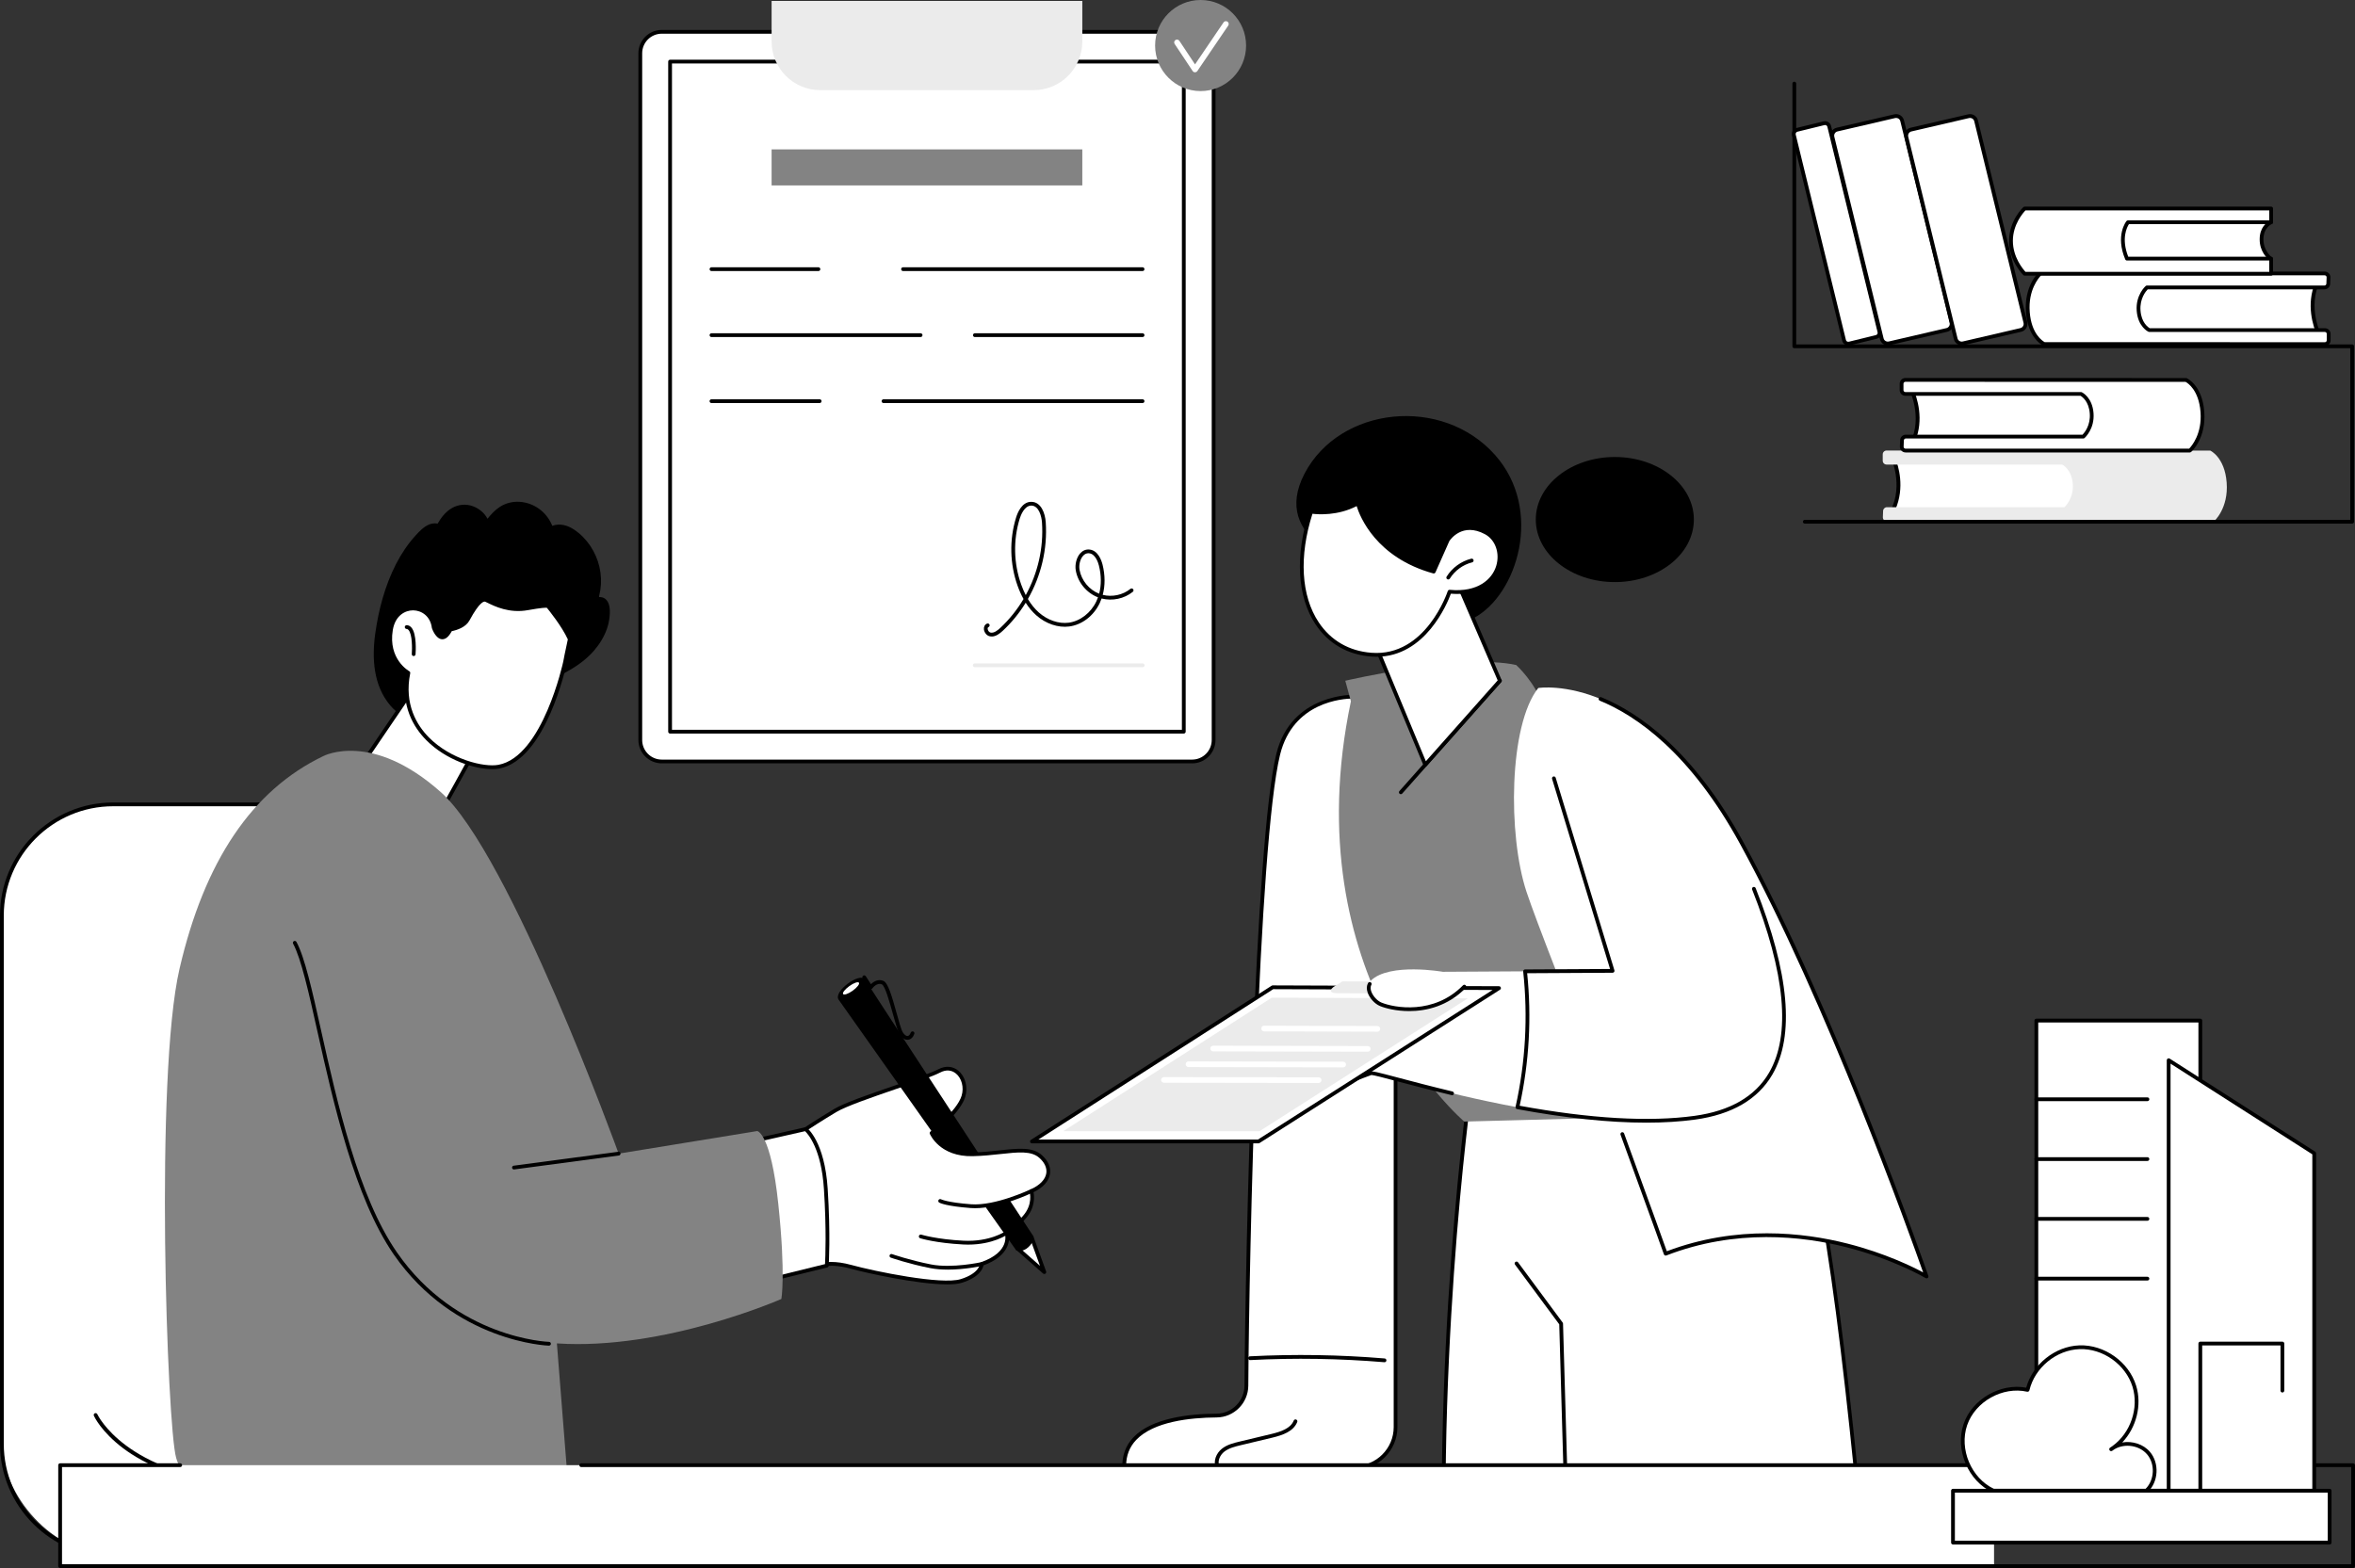
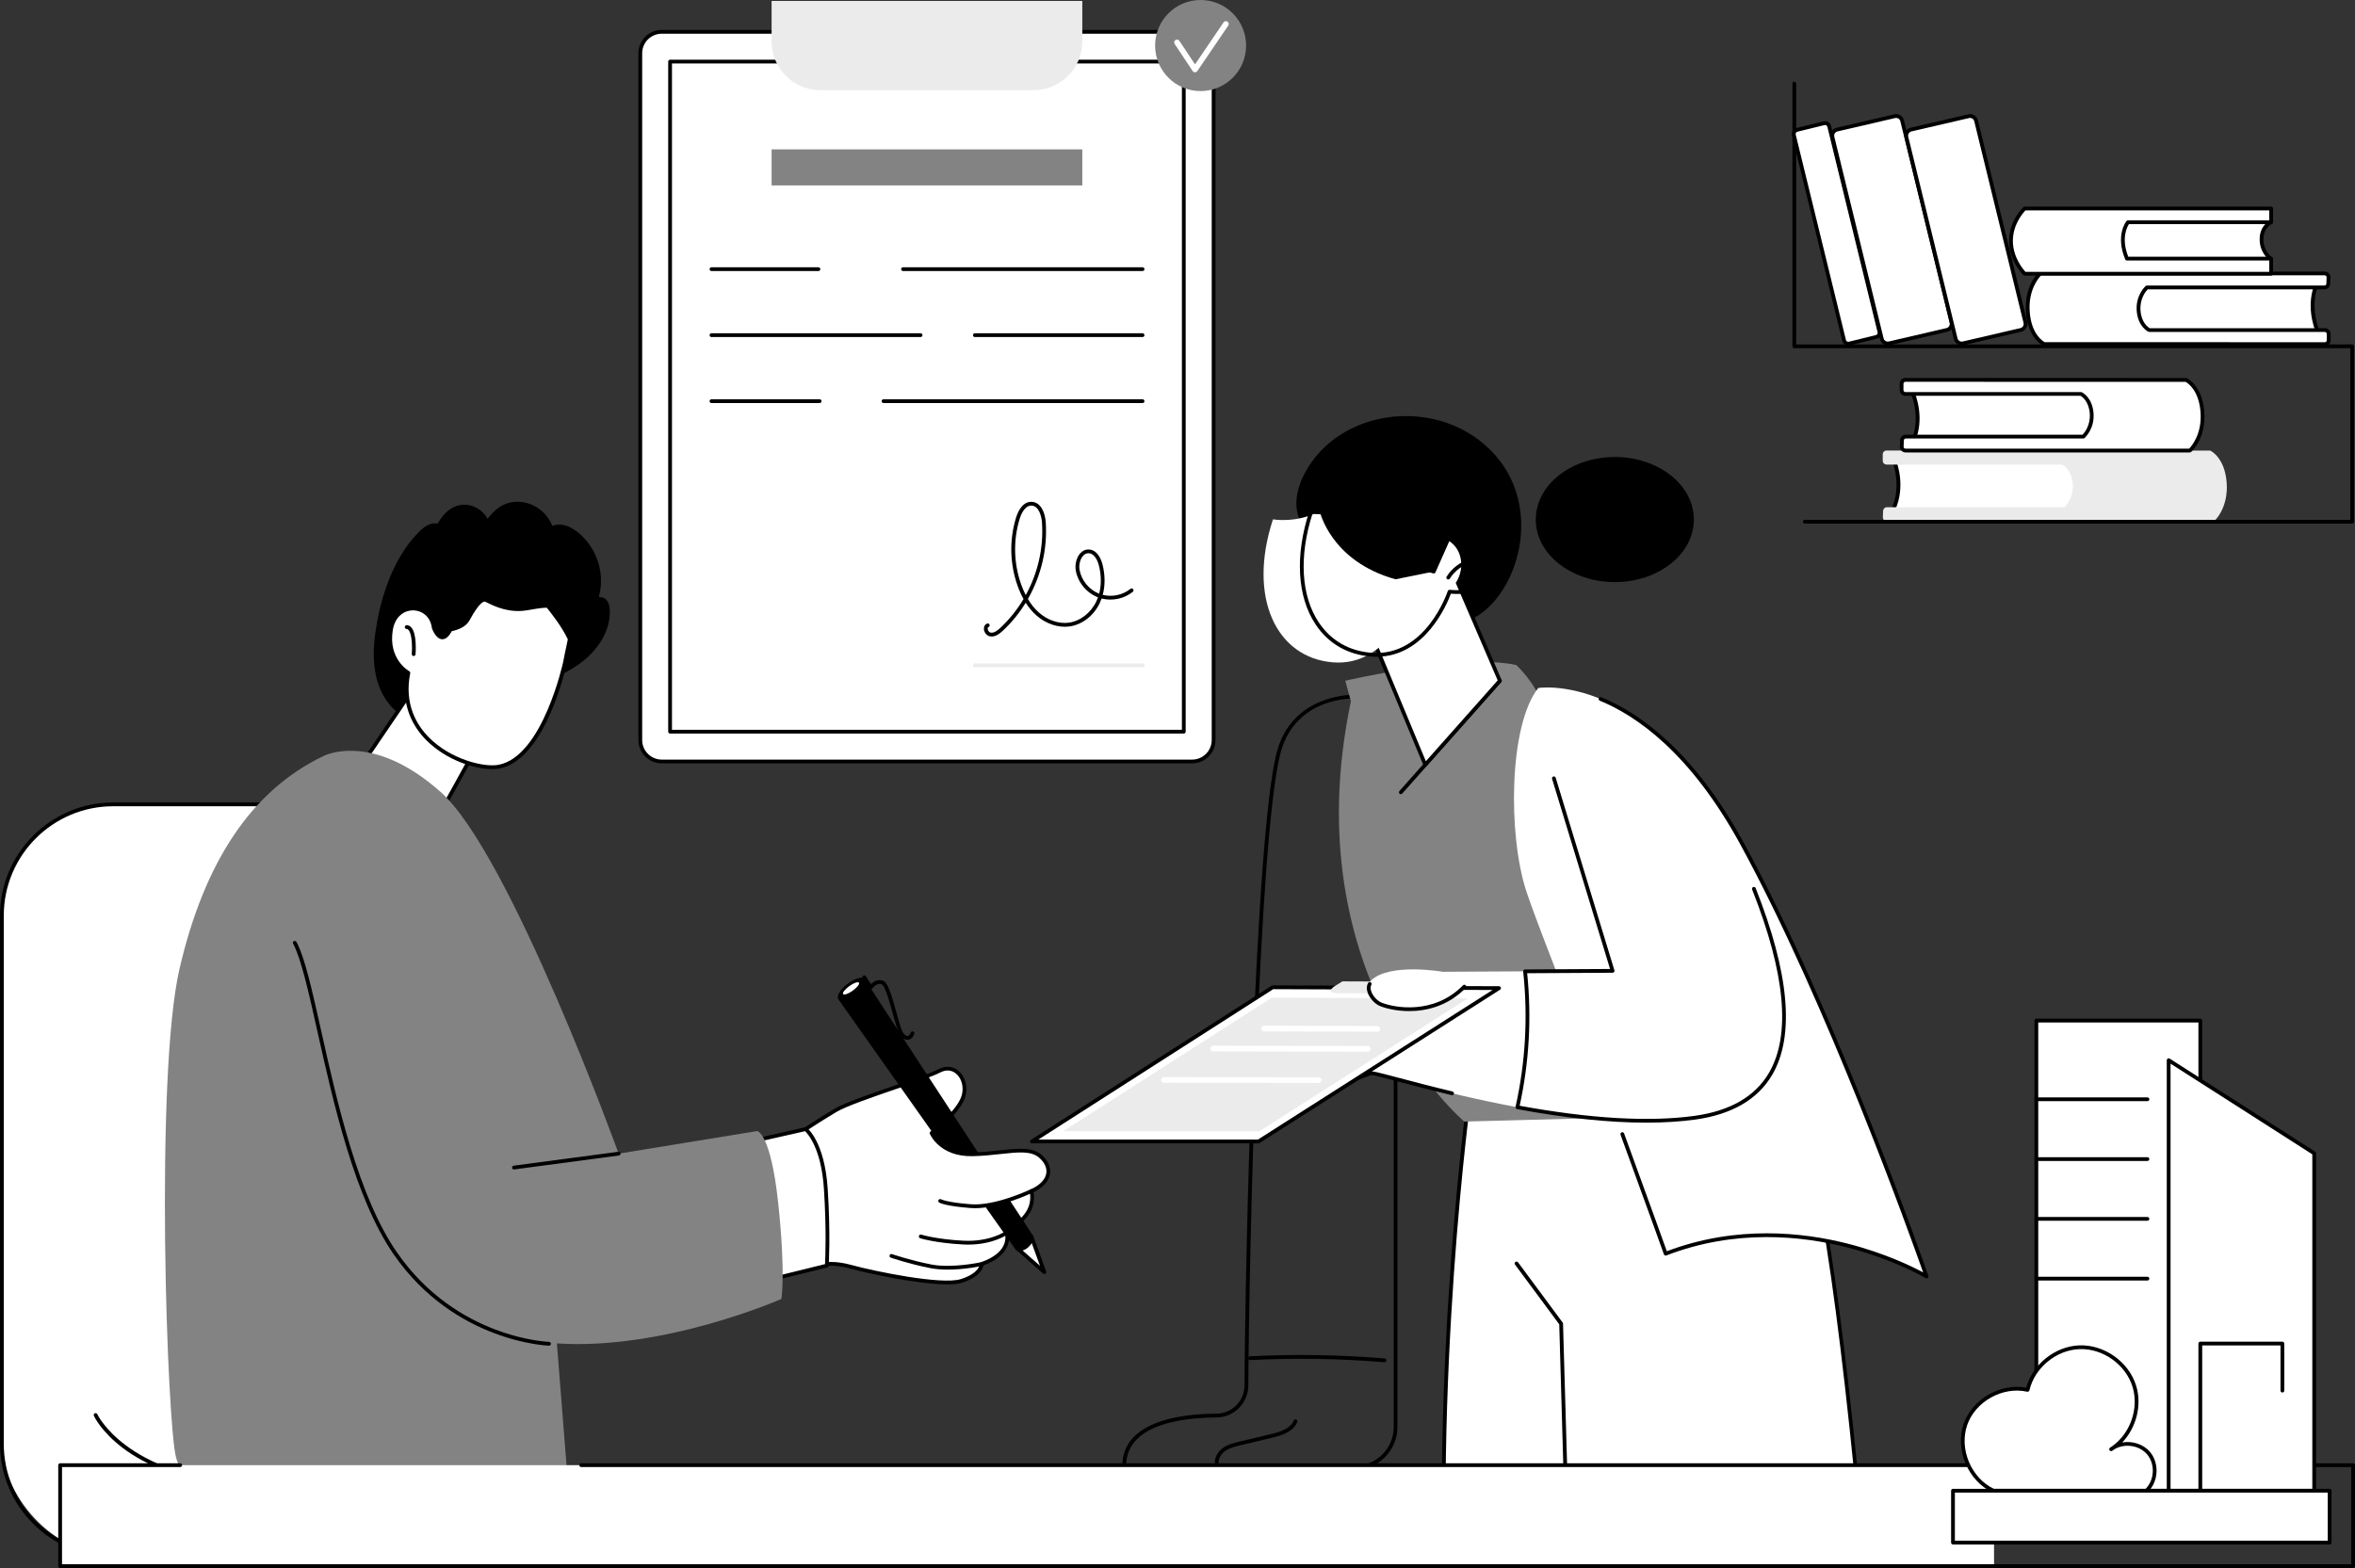
<svg xmlns="http://www.w3.org/2000/svg" id="Ebene_2" viewBox="0 0 1247 830.5">
  <rect x="0" y="0" width="1247" height="830.5" fill="#333333" stroke="none" />
  <defs>
    <style>      .cls-1 {        fill: #838383;      }      .cls-2 {        fill: #fff;      }      .cls-3 {        fill: none;      }      .cls-4 {        fill: #ebebeb;      }      .cls-5 {        clip-path: url(#clippath);      }    </style>
    <clipPath id="clippath">
      <rect class="cls-3" x="544.45" y="220.37" width="477.96" height="582.4" />
    </clipPath>
  </defs>
  <g id="Illustration">
    <g id="Signing_contract_with_architect">
      <g id="Signing_contract_with_architect-2" data-name="Signing_contract_with_architect">
        <g>
          <g>
            <rect class="cls-2" x="1" y="426.04" width="241.47" height="397.64" rx="58.92" ry="58.92" transform="translate(243.47 1249.71) rotate(180)" />
            <path d="M183.54,824.67H59.92c-33.04,0-59.92-26.88-59.92-59.92v-279.79c0-33.04,26.88-59.92,59.92-59.92h123.62c33.04,0,59.92,26.88,59.92,59.92v279.79c0,33.04-26.88,59.92-59.92,59.92ZM59.92,427.04c-31.94,0-57.92,25.98-57.92,57.92v279.79c0,31.94,25.98,57.92,57.92,57.92h123.62c31.94,0,57.92-25.98,57.92-57.92v-279.79c0-31.94-25.98-57.92-57.92-57.92H59.92Z" />
          </g>
          <path d="M128.63,787.55s-.05,0-.07,0c-33.03-2.39-52.68-12.45-63.34-20.47-11.64-8.75-15.36-16.87-15.51-17.21-.23-.5,0-1.09.5-1.32.5-.23,1.09,0,1.32.5.14.32,15.13,32.01,77.17,36.51.55.04.96.52.93,1.07-.04.53-.48.93-1,.93Z" />
        </g>
        <g class="cls-5">
          <g>
            <g>
              <g>
                <path class="cls-2" d="M779.29,570.14s-22.15,151.75-12.48,310c3.87,63.29,39.73,120.24,95.22,150.92l178.06,118.44-26.55,53.95h22.06c26.46,0,51.22-13.1,66.02-35.04,13.56-20.1,28.16-44.74,31.78-62.2,4.12-19.9,6.55-41.36,5.51-62.88-.42-8.63-4.92-16.55-12.09-21.36-36.87-24.75-156.29-107.48-185.18-159.17-34.28-61.34-43.13-271.97-43.13-271.97l-119.21-20.71Z" />
                <path d="M1035.6,1204.46h-22.06c-.35,0-.67-.18-.85-.47-.18-.29-.2-.66-.05-.97l26.17-53.17-177.33-117.96c-27.29-15.08-50.57-37.07-67.26-63.53-16.67-26.44-26.5-56.93-28.4-88.16-9.56-156.54,12.27-308.69,12.49-310.21.04-.27.18-.51.4-.66.22-.16.49-.22.76-.18l119.21,20.71c.46.08.81.47.83.94.09,2.1,9.23,211.09,43,271.52,28.8,51.54,148.78,134.6,184.86,158.82,7.42,4.98,12.1,13.26,12.53,22.15.94,19.59-.92,40.83-5.53,63.13-3.76,18.16-19.44,44.04-31.93,62.56-14.99,22.22-39.97,35.48-66.84,35.48ZM1015.14,1202.46h20.46c26.2,0,50.57-12.93,65.19-34.6,17.77-26.34,28.7-47.72,31.63-61.84,4.58-22.13,6.43-43.2,5.49-62.63-.4-8.26-4.75-15.95-11.65-20.58-36.18-24.29-156.47-107.58-185.49-159.51-32.93-58.93-42.56-257.26-43.22-271.61l-117.4-20.39c-1.89,13.57-21.47,159.17-12.33,308.78,3.87,63.34,39.27,119.46,94.71,150.1l178.13,118.49c.42.28.57.82.34,1.27l-25.85,52.51Z" />
              </g>
              <g>
                <path class="cls-2" d="M948.43,582.99c31.66,45.09,56.86,478.63,62.99,592.95.8,14.96-11.11,27.52-26.09,27.52h-190.76c-7.36,0-10.41-9.43-4.44-13.74l49.51-35.73-13.02-476.93-36.08-48.72,4.19-45.89,153.7.53Z" />
                <path d="M985.33,1204.46h-190.76c-3.8,0-7-2.33-8.17-5.95-1.17-3.61.07-7.38,3.15-9.6l49.08-35.42-12.99-452.06-23.42-31.63c-.33-.44-.24-1.07.21-1.4.44-.33,1.07-.24,1.4.21l23.61,31.89c.12.16.19.36.2.57l13.02,452.9c0,.33-.15.65-.41.84l-49.51,35.73c-2.87,2.07-3.13,5.16-2.41,7.37.71,2.21,2.73,4.56,6.27,4.56h190.76c6.97,0,13.45-2.79,18.24-7.84,4.79-5.06,7.22-11.67,6.85-18.63-6.85-127.75-31.64-548.03-62.81-592.43-.32-.45-.21-1.08.24-1.39.45-.32,1.08-.21,1.39.24,31.48,44.84,56.31,465.59,63.17,593.47.4,7.51-2.22,14.65-7.4,20.11-5.17,5.46-12.17,8.47-19.69,8.47Z" />
              </g>
            </g>
            <g>
              <g>
                <g>
-                   <path class="cls-2" d="M717.26,368.99s-32.62-1.2-40.41,30.47c-11.73,47.68-16.47,269.4-16.86,334.48-.05,8.69-7.06,15.75-15.75,15.81-19.41.13-49.84,4.08-48.91,27.67h122.1c11.91,0,21.56-9.65,21.56-21.56v-230.28l-21.72-156.6Z" />
                  <path d="M717.41,778.42h-122.1c-.54,0-.98-.42-1-.96-.25-6.4,1.73-11.85,5.88-16.21,9.69-10.15,29.29-12.4,44.02-12.5,8.09-.06,14.71-6.7,14.76-14.82.43-69.92,5.41-288.05,16.89-334.72,7.89-32.09,41.09-31.24,41.42-31.23.48.02.89.38.95.86l21.72,156.6s0,.09,0,.14v230.28c0,12.44-10.12,22.56-22.56,22.56ZM596.3,776.42h121.12c11.34,0,20.56-9.22,20.56-20.56v-230.21l-21.59-155.67c-5.17.04-31.66,1.65-38.57,29.72-11.44,46.49-16.41,264.39-16.83,334.25-.06,9.21-7.57,16.75-16.75,16.81-14.35.1-33.38,2.24-42.59,11.88-3.56,3.73-5.35,8.36-5.35,13.78Z" />
                </g>
                <path d="M644.78,777.97c-.38,0-.74-.22-.91-.58-1.66-3.61.29-7.77,3.08-10.01,2.81-2.26,6.4-3.11,9.56-3.87l16.62-3.97c5.19-1.24,10.23-2.96,11.92-7.12.21-.51.79-.76,1.3-.55.51.21.76.79.55,1.3-2.02,5-7.59,6.95-13.31,8.32l-16.62,3.97c-2.96.71-6.31,1.51-8.77,3.48-2.13,1.71-3.74,4.96-2.52,7.61.23.5.01,1.1-.49,1.33-.14.06-.28.09-.42.09Z" />
                <path d="M733.11,721.51s-.06,0-.08,0c-23.56-1.97-47.47-2.35-71.07-1.13-.53.03-1.02-.4-1.05-.95-.03-.55.4-1.02.95-1.05,23.69-1.22,47.69-.84,71.34,1.14.55.05.96.53.91,1.08-.04.52-.48.92-1,.92Z" />
              </g>
              <g>
                <path class="cls-1" d="M903.23,590.67l-127.87,3.38s-90.75-76.46-60.04-222.61l-2.98-10.88s62.45-14.6,90.51-8.33c0,0,10.53,9.55,14.07,21.73,3.53,12.17,86.31,216.72,86.31,216.72Z" />
                <path d="M741.75,420.64c-.24,0-.47-.08-.66-.25-.41-.37-.45-1-.08-1.41l52.46-59.08c.37-.41,1-.45,1.41-.08.41.37.45,1,.08,1.41l-52.46,59.08c-.2.22-.47.34-.75.34Z" />
              </g>
              <g>
                <g>
                  <path class="cls-2" d="M883.55,664.02s-65.27-161.53-75.25-191.66c-9.97-30.14-9.33-88.34,6.22-107.95,0,0,57.68-9.57,107.79,82.17,50.12,91.73,97.84,229.51,97.84,229.51,0,0-64.83-39.86-136.6-12.06Z" />
                  <g>
                    <path class="cls-2" d="M847.5,370.2c20.94,8.59,48.89,28.93,74.81,76.38,50.12,91.73,97.84,229.51,97.84,229.51,0,0-66.38-39.86-138.15-12.06,0,0-4.52-12.79-22.96-63.35l-11.53-230.48Z" />
                    <path d="M1020.15,677.09c-.18,0-.36-.05-.51-.14-.17-.1-16.81-9.98-41.96-16.36-23.17-5.87-58.51-9.88-95.31,4.37-.25.1-.53.09-.78-.02-.25-.11-.43-.32-.53-.58-.04-.13-4.73-13.37-22.96-63.34-.19-.52.08-1.09.6-1.28.52-.19,1.09.08,1.28.6,15.57,42.69,21.26,58.58,22.62,62.39,36.97-14.01,72.37-9.97,95.63-4.06,19.96,5.07,34.64,12.33,40.1,15.27-6.72-19.06-51.07-142.99-96.9-226.87-26.46-48.43-55.01-68.02-74.31-75.94-.51-.21-.76-.79-.55-1.3.21-.51.79-.75,1.3-.55,19.6,8.04,48.57,27.89,75.31,76.83,49.58,90.76,97.43,228.28,97.9,229.66.14.4.01.84-.31,1.1-.18.15-.41.22-.63.22Z" />
                  </g>
                </g>
                <g>
                  <path class="cls-2" d="M928.71,470.76c-16.06-40.52-105.91-58.53-105.91-58.53l31.09,101.98-46.35.26c2.59,24,1.2,48.43-4.06,71.99,30.56,5.66,65.15,9.5,93.93,5.54,67.99-9.35,47.35-80.73,31.29-121.25Z" />
                  <g>
                    <g>
                      <path class="cls-2" d="M730.95,527.49s-24.97,12.22-35.27,14.83c-10.29,2.6-25.18,5.54-22.86,15.85,0,0-13.18,7.56.6,16.35,0,0,5.22,12.46,52.43-6.09,1.86-.73,36.02,10.33,77.64,18.03,5.25-23.56,6.64-47.99,4.06-71.99l-43.54.25-33.05,12.77Z" />
                      <path d="M768.87,580.07c-.08,0-.16,0-.23-.03-11.32-2.71-21.22-5.33-28.44-7.24-6.96-1.85-13.04-3.46-14.07-3.41-43.85,17.22-52.25,7.8-53.46,5.83-4.41-2.86-6.6-5.97-6.52-9.23.1-4.23,4.02-7.27,5.57-8.31-1.64-10.05,11.81-13.38,21.69-15.83l2.04-.51c10.08-2.55,34.82-14.63,35.07-14.75.5-.24,1.1-.04,1.34.46.24.5.04,1.09-.46,1.34-1.02.5-25.18,12.3-35.46,14.9l-2.05.51c-9.82,2.43-22.04,5.46-20.08,14.15.1.43-.1.87-.48,1.09-.05.03-5.09,2.99-5.18,7.02-.06,2.56,1.9,5.13,5.82,7.63.17.11.31.27.38.46.04.09,5.92,11.13,51.14-6.63.93-.36,3.34.22,15.22,3.37,7.22,1.91,17.1,4.53,28.4,7.23.54.13.87.67.74,1.21-.11.46-.52.77-.97.77Z" />
                      <path d="M674.54,572.34c-.08,0-.16,0-.23-.03-.54-.13-.87-.67-.74-1.21,1.1-4.61,5.01-7.35,7.24-8.57,2.7-1.48,5.67-2.35,8.54-3.19.57-.17,1.15-.34,1.72-.51,9.51-2.88,18.51-7.15,26.76-12.68,2.82-1.89,5.63-4.04,7.17-6.95.26-.49.86-.67,1.35-.42.49.26.67.86.42,1.35-1.74,3.3-4.79,5.64-7.83,7.67-8.41,5.65-17.6,10-27.29,12.94-.58.17-1.15.34-1.73.51-2.77.81-5.63,1.65-8.14,3.03-3.3,1.81-5.58,4.46-6.25,7.29-.11.46-.52.77-.97.77Z" />
                      <path d="M676.84,558.04c-.45,0-.86-.31-.97-.76-.13-.54.2-1.08.74-1.21l13.04-3.16c7.12-1.73,14.48-3.51,20.56-7.72.45-.32,1.08-.2,1.39.25.31.45.2,1.08-.25,1.39-6.39,4.43-14.27,6.34-21.23,8.02l-13.04,3.16c-.08.02-.16.03-.24.03Z" />
                    </g>
                    <g>
                      <g>
                        <polygon class="cls-2" points="546.43 604.57 666.41 604.57 793.74 523.36 673.91 522.92 546.43 604.57" />
                        <path d="M666.41,605.57h-119.98c-.44,0-.84-.29-.96-.72-.12-.43.05-.88.42-1.12l127.48-81.65c.16-.1.35-.16.54-.16h0l119.84.44c.44,0,.83.3.96.72.12.43-.05.88-.42,1.12l-127.34,81.21c-.16.1-.35.16-.54.16ZM549.84,603.57h116.27l124.22-79.22-116.14-.43-124.35,79.65Z" />
                      </g>
                      <g>
                        <polygon class="cls-4" points="562.98 599.14 666.9 599.16 777.22 528.79 673.4 528.43 562.98 599.14" />
                        <g>
                          <path class="cls-2" d="M729.33,546.44h0l-59.96-.16c-.83,0-1.5-.68-1.5-1.5,0-.83.67-1.54,1.5-1.5l59.96.16c.83,0,1.5.68,1.5,1.5,0,.83-.67,1.5-1.5,1.5Z" />
                          <path class="cls-2" d="M724.24,557.04h0l-81.89-.18c-.83,0-1.5-.67-1.5-1.5,0-.83.67-1.5,1.5-1.5h0l81.89.18c.83,0,1.5.67,1.5,1.5,0,.83-.67,1.5-1.5,1.5Z" />
-                           <path class="cls-2" d="M711.23,565.33h0l-81.9-.15c-.83,0-1.5-.67-1.5-1.5,0-.83.67-1.5,1.5-1.5h0l81.9.15c.83,0,1.5.67,1.5,1.5,0,.83-.67,1.5-1.5,1.5Z" />
                          <path class="cls-2" d="M698.23,573.61h0l-81.91-.12c-.83,0-1.5-.67-1.5-1.5,0-.83.67-1.5,1.5-1.5h0l81.91.12c.83,0,1.5.67,1.5,1.5s-.67,1.5-1.5,1.5Z" />
                        </g>
                      </g>
                      <path class="cls-4" d="M751.28,526.21l-43.38-.15c-3.98-.01-4.34-1.79-.81-3.96l3.76-2.31,57.76.22-3.76,2.31c-3.53,2.17-9.6,3.91-13.56,3.9Z" />
                    </g>
                    <g>
                      <path class="cls-2" d="M764,514.72s-28.23-4.98-38.11,4.67c-2.91,2.84-1.51,5.57.77,8.94,5.67,8.35,36.96,8.79,48.74-5.75l-11.4-7.85Z" />
                      <path d="M746.17,535.53c-6.78,0-12.46-1.44-15.48-2.69-2.75-1.14-5.49-4.14-6.51-7.14-.65-1.9-.56-3.65.24-5.05.27-.48.89-.64,1.37-.37.48.27.64.89.37,1.37-.65,1.12-.4,2.47-.08,3.41.84,2.46,3.15,5.01,5.38,5.94,6.79,2.81,27.79,6.65,43.22-9.12.39-.4,1.02-.4,1.41-.02.4.39.4,1.02.02,1.41-9.36,9.56-20.67,12.26-29.94,12.26Z" />
                    </g>
                  </g>
                  <path d="M871.69,594.62c-19.69,0-42.57-2.4-68.39-7.18-.27-.05-.5-.21-.65-.43-.15-.23-.2-.5-.14-.77,5.26-23.6,6.62-47.71,4.04-71.67-.03-.28.06-.56.25-.77.19-.21.46-.33.74-.33l45.01-.25-30.7-100.69c-.16-.53.14-1.09.66-1.25.53-.16,1.09.14,1.25.67l31.09,101.98c.09.3.04.63-.15.88-.19.25-.48.41-.8.41l-45.25.25c2.41,23.47,1.08,47.08-3.97,70.2,37.42,6.86,68.57,8.66,92.6,5.35,18.84-2.59,32.11-10.27,39.44-22.82,11.67-20,8.66-52.66-8.94-97.07-.2-.51.05-1.09.56-1.3.52-.2,1.09.05,1.3.56,17.84,45.02,20.8,78.26,8.81,98.82-7.65,13.1-21.41,21.11-40.89,23.79-7.88,1.08-16.51,1.62-25.86,1.62Z" />
                </g>
              </g>
            </g>
            <g>
              <g>
                <path d="M780.47,327.29c22.99-12.27,36.94-57.22,11.24-86.24-28.05-31.68-82.29-25.83-100.92,9.77-18.63,35.6,28.62,48.03,28.62,48.03,0,0,19.02,50.88,61.05,28.44Z" />
                <ellipse cx="855.07" cy="275.18" rx="41.85" ry="33.13" />
              </g>
              <g>
                <g>
                  <polygon class="cls-2" points="768.49 300.78 794.21 360.56 754.7 405.05 724.11 331.43 768.49 300.78" />
                  <path d="M754.7,406.05c-.05,0-.11,0-.17-.01-.34-.06-.63-.28-.76-.6l-30.6-73.62c-.18-.44-.03-.94.35-1.21l44.38-30.65c.25-.17.56-.22.84-.14.29.08.52.29.64.57l25.73,59.78c.15.36.09.77-.17,1.06l-39.51,44.49c-.19.22-.46.34-.75.34ZM725.34,331.8l29.67,71.4,38.03-42.83-24.99-58.07-42.71,29.5Z" />
                </g>
                <g>
-                   <path class="cls-2" d="M759.18,302.74l7.37-16.62s7.03-11.14,20.21-4.07c13.18,7.07,9.16,34.13-19.21,31.35,0,0-11.5,35.67-41.44,33.35-29.95-2.32-45.48-34.2-31.85-75.74,0,0,12.9,2.24,24.72-4.42,0,0,5.72,26.6,40.19,36.16Z" />
+                   <path class="cls-2" d="M759.18,302.74l7.37-16.62c13.18,7.07,9.16,34.13-19.21,31.35,0,0-11.5,35.67-41.44,33.35-29.95-2.32-45.48-34.2-31.85-75.74,0,0,12.9,2.24,24.72-4.42,0,0,5.72,26.6,40.19,36.16Z" />
                  <path d="M728.87,347.85c-.93,0-1.87-.04-2.83-.11-12.47-.97-22.64-6.85-29.41-17-9.8-14.7-11.01-36.58-3.3-60.05.16-.47.63-.76,1.12-.67.12.02,12.71,2.09,24.06-4.31.28-.16.61-.17.9-.04.29.13.5.39.57.7.06.26,5.94,25.7,38.65,35.17l7.02-15.83s.04-.09.07-.13c.08-.12,7.69-11.84,21.53-4.42,6.36,3.41,9.28,11.47,6.94,19.16-2.34,7.7-10.38,15.39-25.94,14.14-1.85,5.04-13.46,33.39-39.37,33.39ZM694.96,272.12c-7.22,22.57-6.02,43.5,3.33,57.52,6.42,9.62,16.07,15.2,27.9,16.11,28.83,2.24,40.3-32.31,40.41-32.66.14-.45.58-.74,1.05-.69,14.87,1.45,22.46-5.59,24.61-12.66,2.06-6.78-.45-13.85-5.98-16.81-11.87-6.37-18.26,2.76-18.85,3.67l-7.34,16.55c-.2.45-.7.69-1.18.56-30.33-8.41-38.86-30.17-40.55-35.65-10.03,5.18-20.37,4.43-23.4,4.06Z" />
                </g>
                <path d="M766.86,306.94c-.18,0-.36-.05-.53-.15-.47-.29-.61-.91-.32-1.38,2.92-4.69,7.68-8.15,13.04-9.5.53-.13,1.08.19,1.21.73.13.54-.19,1.08-.73,1.21-4.87,1.22-9.18,4.36-11.83,8.61-.19.3-.52.47-.85.47Z" />
              </g>
            </g>
          </g>
        </g>
        <g>
          <g>
            <path d="M206.66,373.65c7.49,8.83,20.31,12.64,31.48,9.56,9.28-2.56,16.99-9.72,20.52-18.56,1.22,1.73,3.01,3.08,5.06,3.86,3.53,1.35,7.35.89,10.86-.56,1.88.05,3.74-.42,5.5-1.19,2.51-1.11,4.88-2.81,6.93-4.62.06-.06.12-.12.18-.17.12-.03.24-.07.35-.12,9.77-4.26,19.89-9.05,26.98-17.23,2.98-3.44,5.39-7.36,6.88-11.66.73-2.12,1.19-4.32,1.4-6.55.19-2.04.24-4.3-.4-6.28-.62-1.89-1.92-3.56-4.02-3.81-.25-.03-.91-.19-1.16-.09,0-.11-.04-.31-.03-.38.02-.17.07-.33.11-.5.23-.96.44-1.91.59-2.89.61-4.05.44-8.15-.48-12.14-1.83-7.95-6.63-15.3-13.49-19.85-3.5-2.32-7.59-3.4-11.5-1.96-.11-.26-.2-.52-.32-.78-3.02-6.76-9.44-11.42-16.9-11.93-3.66-.25-7.42.64-10.5,2.65-2.59,1.68-4.65,3.94-6.57,6.31-1.57-3.01-4.33-5.32-7.55-6.56-3.73-1.44-7.87-1.08-11.31.92-3.27,1.9-5.68,4.97-7.54,8.22-1.4-.27-2.88-.15-4.22.36-3,1.14-5.29,3.54-7.4,5.86-4.16,4.57-7.63,9.75-10.44,15.24-5.83,11.39-9.2,24.1-10.97,36.72-1.84,13.12-1.02,27.56,7.96,38.14Z" />
            <g>
              <path class="cls-2" d="M221.07,361.5s-33.16,48.67-39.22,57.95c-6.05,9.28,45.29,21.84,45.29,21.84,0,0,23.88-42.57,26.1-47.39s-32.18-32.4-32.18-32.4Z" />
              <path d="M227.15,442.28c-.08,0-.16,0-.24-.03-4.36-1.07-42.67-10.68-46.25-19.73-.5-1.25-.37-2.51.36-3.63,5.99-9.18,38.89-57.48,39.23-57.96.16-.23.4-.38.68-.43.28-.04.56.03.77.21.09.07,8.72,7,16.96,14.43,15.15,13.65,16.33,17.35,15.5,19.17-2.21,4.8-25.16,45.72-26.14,47.46-.18.32-.52.51-.87.51ZM221.29,362.95c-4.55,6.68-33.07,48.57-38.6,57.03-.38.58-.43,1.15-.17,1.8,2.65,6.71,32.06,15.33,44.13,18.34,3.04-5.43,23.67-42.25,25.69-46.65.97-2.23-13.18-16.11-31.05-30.52Z" />
            </g>
            <g>
              <path class="cls-2" d="M206.99,333.62c2.52-15.46,21.04-14.42,22.71-1.16,0,0,3.79,10.89,8.88.96,2.59-.48,7.28-1.8,9.15-5.27,2.65-4.9,6.73-11.61,9.61-10.36s11.1,6.38,22.02,4.4c10.91-1.98,10.85-1.08,10.85-1.08,0,0,8.07,9.66,11.51,17.41-.62,3.36-1.64,7.3-2.48,12.05,0,0-10.74,50.91-35.09,55.51-14.45,2.73-55.3-12.76-47.93-49.69,0,0-11.88-6.57-9.24-22.77Z" />
              <path d="M260.61,407.37c-9.26,0-24.34-4.7-34.94-15.4-6.58-6.65-13.7-18.11-10.55-35.1-2.5-1.7-11.48-8.92-9.12-23.41,1.4-8.56,7.52-12.26,12.91-12.19,4.99.09,10.78,3.56,11.76,10.95.53,1.44,2.01,4.27,3.49,4.37,1.01.08,2.28-1.22,3.52-3.63.14-.28.4-.47.71-.53,2.44-.45,6.78-1.67,8.45-4.76,4.7-8.7,8.06-12.03,10.89-10.81.39.17.87.4,1.44.68,3.52,1.73,10.84,5.31,20,3.66,10.53-1.91,11.27-1.25,11.67-.89.06.06.12.12.17.2.7.84,8.25,10.01,11.62,17.6.08.18.11.39.07.59-.27,1.46-.62,3.04-.98,4.71-.48,2.18-1.02,4.65-1.5,7.34-.45,2.14-11.17,51.65-35.89,56.32-1.09.21-2.35.31-3.74.31ZM218.71,323.27c-4.2,0-9.46,2.74-10.73,10.51-2.49,15.27,8.28,21.48,8.74,21.74.38.21.58.64.49,1.07-3.29,16.5,3.56,27.58,9.88,33.97,11.54,11.66,29.13,15.99,36.88,14.53,23.42-4.42,34.19-54.23,34.29-54.73.48-2.7,1.02-5.19,1.5-7.39.34-1.54.66-2.99.91-4.33-3.16-6.92-10.01-15.4-11.1-16.72-.54-.06-2.67-.09-10.05,1.25-9.81,1.78-17.53-2.01-21.24-3.83-.54-.26-.99-.49-1.35-.64-.56-.24-2.84-.26-8.34,9.92-1.95,3.61-6.51,5.09-9.37,5.68-1.63,3.01-3.33,4.41-5.21,4.28-3.25-.23-5.08-5.23-5.28-5.8-.02-.07-.04-.13-.05-.2-.8-6.32-5.51-9.23-9.83-9.31-.06,0-.12,0-.17,0ZM206.99,333.62h0,0ZM289.22,321.04c-.01.16.02.3.06.42-.05-.13-.07-.28-.06-.42Z" />
            </g>
            <path d="M219.05,347.48s-.05,0-.08,0c-.55-.04-.96-.52-.92-1.07.21-2.76.32-10.41-1.72-12.73-.32-.36-.65-.54-1.04-.55-.55-.03-.98-.49-.95-1.05.03-.55.51-.97,1.05-.95.94.04,1.76.46,2.44,1.23,2.96,3.36,2.3,13.1,2.21,14.2-.04.52-.48.92-1,.92Z" />
          </g>
          <g>
            <g>
              <path class="cls-2" d="M426.56,598.05s6.39-4.28,15.76-9.9c9.37-5.62,46.46-16.49,55.08-20.98,8.62-4.5,15.36,4.87,12.74,13.49-2.62,8.62-16.86,19.48-16.86,19.48,0,0,4.87,11.62,21.73,11.24s29.23-4.87,35.97,1.12c6.74,6,5.25,13.86-4.87,18.36,0,0,2.25,7.12-3.75,13.86-6,6.74-9.37,8.24-9.37,8.24,0,0,3.75,10.49-13.11,16.49,0,0,0,5.62-10.87,8.99-10.87,3.37-47.59-4.5-58.45-7.49-10.87-3-15.74-.75-15.74-.75l-8.26-72.16Z" />
              <path d="M501.45,680.28c-15.64,0-43.1-6.12-51.15-8.35-10.28-2.84-15.01-.82-15.06-.8-.29.13-.63.11-.91-.04-.28-.16-.46-.44-.5-.75l-8.26-72.16c-.04-.37.13-.74.44-.94.06-.04,6.52-4.35,15.8-9.92,5.3-3.18,18.8-7.83,31.86-12.33,10.03-3.46,19.51-6.72,23.27-8.68,3.73-1.95,7.58-1.65,10.54.81,3.68,3.06,5.17,8.75,3.62,13.86-2.39,7.85-13.68,17.2-16.56,19.48,1.31,2.4,6.65,10.23,20.45,9.95,5.32-.12,10.26-.66,14.61-1.13,9.56-1.05,17.11-1.87,22.04,2.51,3.34,2.97,4.88,6.51,4.34,9.98-.6,3.85-3.68,7.27-8.72,9.69.43,2.2.97,8.19-4.16,13.96-4.52,5.08-7.61,7.27-8.96,8.08.26,1.31.5,3.99-.95,7.05-1.93,4.08-6.11,7.33-12.41,9.67-.37,1.78-2.23,6.34-11.48,9.21-1.94.6-4.66.86-7.87.86ZM440.33,668.41c2.59,0,6.07.37,10.5,1.59,12.37,3.41,47.74,10.65,57.89,7.5,9.9-3.07,10.16-8,10.16-8.05.01-.41.28-.79.67-.93,15.64-5.56,12.64-14.82,12.51-15.21-.17-.49.06-1.03.54-1.25.03-.01,3.31-1.56,9.03-7.99,5.52-6.21,3.62-12.63,3.54-12.9-.15-.48.09-1.01.55-1.21,4.84-2.15,7.79-5.18,8.31-8.52.43-2.77-.88-5.68-3.7-8.18-4.27-3.79-11.07-3.05-20.5-2.02-4.39.48-9.38,1.02-14.79,1.14-17.33.38-22.47-11.35-22.68-11.85-.18-.42-.05-.91.32-1.18.14-.11,14.01-10.77,16.51-18.98,1.32-4.35.1-9.18-2.98-11.74-2.35-1.95-5.31-2.16-8.34-.58-3.89,2.03-13.44,5.32-23.54,8.8-12.36,4.26-26.37,9.08-31.48,12.15-7.75,4.65-13.52,8.42-15.21,9.53l8.06,70.35c.97-.24,2.51-.49,4.65-.49Z" />
            </g>
            <g>
              <g>
                <polygon class="cls-2" points="546.27 655.32 552.97 673.76 538.67 661.2 546.27 655.32" />
                <path d="M552.97,674.76c-.24,0-.47-.08-.66-.25l-14.29-12.56c-.22-.2-.35-.48-.34-.78,0-.3.15-.58.39-.76l7.6-5.88c.25-.2.58-.26.89-.17.31.09.55.32.66.62l6.7,18.44c.16.43,0,.91-.38,1.17-.17.12-.37.17-.56.17ZM540.24,661.25l10.45,9.19-4.9-13.48-5.55,4.3Z" />
              </g>
              <path d="M458.11,518.87c1.02,1.75,34.76,53.51,60.51,92.72-.79.04-1.58.07-2.37.08-5.7.06-11.41-.91-16.55-3.44-25.37-35.86-53.82-76.28-55.6-78.7-3.17-4.33,11.48-15,14-10.66Z" />
              <path d="M525.75,638.15c2.98-.59,5.95-1.47,8.71-2.75,7.67,11.68,12.7,19.34,12.7,19.34,0,0,.78,2.66-2.58,5.79-3.36,3.13-6.51,1.69-6.51,1.69,0,0-6.73-9.52-16.6-23.46,1.44-.12,2.88-.33,4.27-.61Z" />
              <path class="cls-2" d="M451.51,524.73c2.32-1.66,3.8-3.55,3.31-4.23s-2.76.12-5.07,1.78-3.8,3.55-3.31,4.23,2.76-.12,5.07-1.78Z" />
              <path d="M480.5,550.74c-.99,0-2.57-.46-4.12-2.84-1-1.54-2.17-5.78-3.53-10.69-1.56-5.65-4.18-15.1-5.86-15.83-2.74-1.18-5.06,2.12-5.08,2.15-.19.27-.51.42-.84.43-.33,0-.64-.18-.82-.46l-3.47-5.35c-.3-.46-.17-1.08.29-1.38.46-.3,1.08-.17,1.38.29l2.74,4.23c1.46-1.46,3.91-2.9,6.59-1.75,2.39,1.03,4.32,7.45,7,17.14,1.2,4.35,2.45,8.85,3.28,10.13.85,1.32,1.79,2.01,2.57,1.92.65-.08,1.26-.74,1.62-1.78.18-.52.75-.8,1.27-.62.52.18.8.75.62,1.27-.62,1.8-1.82,2.93-3.27,3.11-.11.01-.24.02-.37.02Z" />
            </g>
            <path d="M516.29,639.93c-.76,0-1.51-.03-2.24-.08-13.14-.99-16.39-2.7-16.72-2.89-.48-.28-.64-.89-.36-1.37.28-.48.89-.64,1.37-.36.02,0,3.19,1.67,15.86,2.62,12.87.97,31.29-7.8,31.48-7.88.5-.24,1.1-.03,1.33.47.24.5.03,1.1-.47,1.33-.73.35-17.14,8.16-30.25,8.16Z" />
            <path d="M512.68,659.22c-.85,0-1.72-.02-2.62-.07-14.5-.75-22.47-3.2-22.81-3.3-.53-.16-.82-.73-.66-1.25.16-.53.72-.82,1.25-.66.08.02,8.1,2.48,22.31,3.21,14.03.72,22.17-4.93,22.25-4.99.45-.32,1.07-.21,1.39.24.32.45.21,1.07-.24,1.39-.33.23-7.8,5.43-20.9,5.43Z" />
            <path d="M501.78,672.46c-3.09,0-6.24-.21-9.16-.79-11.47-2.24-20.85-5.52-20.94-5.55-.52-.18-.79-.75-.61-1.27.18-.52.75-.79,1.27-.61.09.03,9.35,3.26,20.67,5.48,11.2,2.19,26.5-1.18,26.65-1.21.54-.12,1.07.22,1.19.76.12.54-.22,1.07-.76,1.19-.48.11-9.13,2.01-18.32,2.01Z" />
          </g>
          <g>
            <g>
              <path class="cls-2" d="M398.18,604.48l28.38-6.43s9.1,6.96,10.71,31.59c1.61,24.63.54,40.69.54,40.69l-34.8,8.57-4.82-74.43Z" />
              <path d="M403,679.91c-.21,0-.42-.07-.59-.19-.24-.17-.39-.45-.41-.74l-4.82-74.43c-.03-.49.3-.93.78-1.04l28.38-6.43c.29-.07.59,0,.83.18.39.3,9.48,7.52,11.1,32.32,1.59,24.41.55,40.66.54,40.83-.03.43-.34.8-.76.9l-34.8,8.57c-.08.02-.16.03-.24.03ZM399.24,605.27l4.69,72.38,32.93-8.11c.18-3.4.82-18.46-.58-39.83-1.38-21.22-8.38-29.04-9.99-30.57l-27.05,6.12Z" />
            </g>
            <g>
              <path class="cls-1" d="M171.24,400.45s25.52-13.56,62.22,19.14c36.69,32.7,94.12,191.44,94.12,191.44l73.38-11.96s7.18.8,11.17,38.69c3.99,37.89,1.6,50.25,1.6,50.25,0,0-62.02,27.32-118.85,23.53l5.98,75.58s-57.43,10.77-120.25,8.97c-62.81-1.79-82.56-7.18-87.34-23.93-4.79-16.75-11.37-202.2,1.79-259.04,13.16-56.83,38.29-94.52,76.18-112.67Z" />
              <path d="M290.69,712.74s-.02,0-.02,0c-.5-.01-49.94-1.75-82.16-48.29-20.73-29.95-32.07-80.72-40.35-117.79-4.66-20.9-8.69-38.94-12.95-46.82-.26-.49-.08-1.09.4-1.36.48-.26,1.09-.08,1.36.4,4.39,8.13,8.26,25.43,13.15,47.34,8.24,36.91,19.53,87.46,40.04,117.08,31.65,45.72,80.08,47.42,80.56,47.43.55.01.99.47.98,1.02-.01.54-.46.98-1,.98Z" />
              <path d="M272.14,619.41c-.49,0-.92-.37-.99-.87-.07-.55.31-1.05.86-1.12l55.44-7.38c.55-.07,1.05.31,1.12.86.07.55-.31,1.05-.86,1.12l-55.44,7.38s-.09,0-.13,0Z" />
            </g>
          </g>
        </g>
        <g>
          <rect class="cls-2" x="31.84" y="776.04" width="1024.03" height="53.46" />
          <path d="M1246,830.5H31.84c-.55,0-1-.45-1-1v-53.46c0-.55.45-1,1-1h63.58c.55,0,1,.45,1,1s-.45,1-1,1h-62.58v51.46h1212.16v-51.46H307.77c-.55,0-1-.45-1-1s.45-1,1-1h938.23c.55,0,1,.45,1,1v53.46c0,.55-.45,1-1,1Z" />
        </g>
        <g>
          <g>
            <g>
              <g>
                <rect class="cls-2" x="1078.27" y="540.55" width="86.82" height="249.01" />
                <path d="M1165.09,790.56h-86.82c-.55,0-1-.45-1-1v-249.01c0-.55.45-1,1-1h86.82c.55,0,1,.45,1,1v249.01c0,.55-.45,1-1,1ZM1079.27,788.56h84.82v-247.01h-84.82v247.01Z" />
              </g>
              <path d="M1137.09,583.23h-58.82c-.55,0-1-.45-1-1s.45-1,1-1h58.82c.55,0,1,.45,1,1s-.45,1-1,1Z" />
              <path d="M1137.09,614.91h-58.82c-.55,0-1-.45-1-1s.45-1,1-1h58.82c.55,0,1,.45,1,1s-.45,1-1,1Z" />
              <path d="M1137.09,646.58h-58.82c-.55,0-1-.45-1-1s.45-1,1-1h58.82c.55,0,1,.45,1,1s-.45,1-1,1Z" />
              <path d="M1137.09,678.25h-58.82c-.55,0-1-.45-1-1s.45-1,1-1h58.82c.55,0,1,.45,1,1s-.45,1-1,1Z" />
            </g>
            <g>
              <g>
                <polygon class="cls-2" points="1225.4 789.56 1148.33 789.56 1148.33 561.55 1225.4 610.84 1225.4 789.56" />
                <path d="M1225.4,790.56h-77.07c-.55,0-1-.45-1-1v-228.01c0-.37.2-.7.52-.88.32-.17.71-.16,1.02.03l77.07,49.3c.29.18.46.5.46.84v178.72c0,.55-.45,1-1,1ZM1149.33,788.56h75.07v-177.17l-75.07-48.02v225.19Z" />
              </g>
              <path d="M1165.09,790.56c-.55,0-1-.45-1-1v-77.94c0-.55.45-1,1-1h43.46c.55,0,1,.45,1,1v24.93c0,.55-.45,1-1,1s-1-.45-1-1v-23.93h-41.46v76.94c0,.55-.45,1-1,1Z" />
            </g>
            <g>
              <path class="cls-2" d="M1055.56,789.56c-12.51-5.78-19.32-21.94-14.87-34.99s19.51-21.47,32.95-18.41c2.92-12.41,14.76-22.14,27.5-22.58,12.74-.44,25.24,8.43,29.01,20.61,3.77,12.18-1.51,26.57-12.27,33.41,5.8-4.48,15.07-3.51,19.81,2.08,4.75,5.58,4.21,14.88-1.14,19.89h-80.99Z" />
              <path d="M1136.55,790.56h-80.99c-.14,0-.29-.03-.42-.09-12.99-6-20.04-22.58-15.4-36.22,4.49-13.19,19.51-21.82,33.16-19.26,3.38-12.4,15.33-21.96,28.2-22.41,13.17-.45,26.09,8.7,30,21.31,3.22,10.39.09,22.29-7.34,30.12,5.32-.91,11.17.86,14.69,5.01,5.08,5.98,4.51,15.91-1.22,21.27-.19.17-.43.27-.68.27ZM1055.78,788.56h80.36c4.72-4.72,5.12-13.14.78-18.24-4.1-4.82-11.8-5.95-17.2-2.77-.43.31-.86.6-1.31.89-.45.29-1.05.17-1.36-.27-.31-.44-.22-1.04.21-1.37.43-.33.88-.64,1.35-.92,9.54-6.9,14.08-20.11,10.58-31.4-3.65-11.78-15.69-20.35-28.02-19.91-12.32.43-23.75,9.81-26.57,21.81-.13.53-.66.87-1.2.75-12.94-2.94-27.5,5.19-31.78,17.76-4.3,12.64,2.17,28.01,14.15,33.67Z" />
            </g>
          </g>
          <g>
            <rect class="cls-2" x="1034.13" y="789.56" width="199.44" height="27.49" />
            <path d="M1233.57,818.05h-199.44c-.55,0-1-.45-1-1v-27.49c0-.55.45-1,1-1h199.44c.55,0,1,.45,1,1v27.49c0,.55-.45,1-1,1ZM1035.13,816.05h197.44v-25.49h-197.44v25.49Z" />
          </g>
        </g>
      </g>
      <g>
        <g>
          <g>
            <g>
              <rect class="cls-2" x="339.04" y="16.85" width="303.58" height="386.46" rx="11.37" ry="11.37" />
              <path d="M631.25,404.31h-280.84c-6.82,0-12.37-5.55-12.37-12.37V28.22c0-6.82,5.55-12.37,12.37-12.37h280.84c6.82,0,12.37,5.55,12.37,12.37v363.73c0,6.82-5.55,12.37-12.37,12.37ZM350.41,17.85c-5.72,0-10.37,4.65-10.37,10.37v363.73c0,5.72,4.65,10.37,10.37,10.37h280.84c5.72,0,10.37-4.65,10.37-10.37V28.22c0-5.72-4.65-10.37-10.37-10.37h-280.84Z" />
            </g>
            <path d="M626.83,388.53h-272.01c-.55,0-1-.45-1-1V32.63c0-.55.45-1,1-1h272.01c.55,0,1,.45,1,1v354.9c0,.55-.45,1-1,1ZM355.82,386.53h270.01V33.63h-270.01v352.9Z" />
            <path class="cls-4" d="M408.57.5v21.45c0,14.25,11.55,25.8,25.8,25.8h112.93c14.25,0,25.8-11.55,25.8-25.8V.5h-164.52Z" />
          </g>
          <g>
            <g>
              <path d="M605,143.56h-126.83c-.55,0-1-.45-1-1s.45-1,1-1h126.83c.55,0,1,.45,1,1s-.45,1-1,1Z" />
              <path d="M433.37,143.56h-56.63c-.55,0-1-.45-1-1s.45-1,1-1h56.63c.55,0,1,.45,1,1s-.45,1-1,1Z" />
              <path d="M605,178.52h-88.8c-.55,0-1-.45-1-1s.45-1,1-1h88.8c.55,0,1,.45,1,1s-.45,1-1,1Z" />
              <path d="M487.47,178.52h-110.73c-.55,0-1-.45-1-1s.45-1,1-1h110.73c.55,0,1,.45,1,1s-.45,1-1,1Z" />
              <path d="M605,213.48h-137.17c-.55,0-1-.45-1-1s.45-1,1-1h137.17c.55,0,1,.45,1,1s-.45,1-1,1Z" />
              <path d="M434.02,213.48h-57.29c-.55,0-1-.45-1-1s.45-1,1-1h57.29c.55,0,1,.45,1,1s-.45,1-1,1Z" />
            </g>
            <rect class="cls-1" x="408.57" y="79.12" width="164.52" height="19.09" />
            <path d="M525.09,337.11c-.28,0-.56-.02-.85-.07-1.85-.31-3.05-2.11-3.24-3.64-.17-1.4.45-2.59,1.62-3.1.51-.22,1.1,0,1.32.51.22.51,0,1.1-.51,1.32-.36.16-.51.5-.44,1.03.1.81.73,1.77,1.58,1.91,1.81.31,3.65-1.15,5.05-2.45,4.85-4.51,9-9.7,12.35-15.35-1.18-2.12-2.22-4.44-3.13-6.97-4.15-11.58-4.44-24.44-.81-36.19.78-2.54,3.11-8.45,8.18-8.31,5.03.11,7.2,5.92,7.53,10.86.95,14.17-2.47,28.39-9.46,40.61,1.67,2.8,3.6,5.18,5.77,7.11,4.61,4.09,10.54,6.13,15.86,5.43,5.99-.78,11.71-5.18,14.58-11.21.34-.72.65-1.46.92-2.22-6.03-2.3-10.65-7.87-11.77-14.23-.57-3.24.43-7.02,2.44-9.18,1.34-1.44,3.01-2.1,4.84-1.91,4.53.47,6.33,5.75,6.9,8,1.39,5.55,1.41,11.08.09,16.01,5.03,1.26,10.62.09,14.67-3.18.43-.35,1.06-.28,1.41.15.35.43.28,1.06-.15,1.41-4.56,3.68-10.86,4.99-16.52,3.54-.3.85-.64,1.67-1.02,2.48-3.2,6.73-9.38,11.46-16.13,12.34-5.89.77-12.41-1.44-17.45-5.92-2.08-1.85-3.95-4.08-5.6-6.66-3.35,5.46-7.42,10.47-12.15,14.87-1.55,1.44-3.58,3.03-5.9,3.03ZM546.09,267.79c-3.72,0-5.63,5.27-6.14,6.9-3.5,11.35-3.22,23.75.79,34.93.72,2,1.52,3.87,2.41,5.59,6.39-11.64,9.5-25.05,8.6-38.42-.22-3.3-1.64-8.91-5.58-9-.03,0-.06,0-.09,0ZM576.33,293.02c-1.03,0-1.97.44-2.77,1.31-1.59,1.7-2.4,4.84-1.93,7.47,1,5.63,5.07,10.58,10.39,12.66,1.21-4.58,1.18-9.73-.13-14.91-.36-1.44-1.8-6.15-5.16-6.5-.13-.01-.26-.02-.39-.02Z" />
            <path class="cls-4" d="M605.08,353.38h-88.95c-.55,0-1-.45-1-1s.45-1,1-1h88.95c.55,0,1,.45,1,1s-.45,1-1,1Z" />
          </g>
        </g>
        <g>
          <ellipse class="cls-1" cx="635.73" cy="24.12" rx="24.09" ry="24.12" />
          <path class="cls-2" d="M632.76,38.29h0c-.5,0-.97-.25-1.24-.67l-9.53-14.33c-.46-.69-.27-1.62.42-2.08.69-.46,1.62-.27,2.08.42l8.29,12.47,15.1-22.24c.47-.69,1.4-.86,2.08-.4.69.47.86,1.4.4,2.08l-16.35,24.08c-.28.41-.74.66-1.24.66Z" />
        </g>
      </g>
      <g>
        <g>
          <path class="cls-2" d="M1002.07,241.73s7.22,14.66-.1,29.3l93.53.52s5.88-4.9,6.24-13.52-9.04-18.73-9.04-18.73l-90.64,2.44Z" />
          <path d="M1095.51,272.54h0l-93.53-.52c-.35,0-.67-.18-.85-.48-.18-.29-.2-.66-.04-.97,7-14,.16-28.27.09-28.41-.15-.31-.13-.67.04-.96s.49-.47.83-.48l90.64-2.44c.29-.02.56.11.76.32.4.43,9.68,10.52,9.31,19.46-.37,8.97-6.35,14.04-6.6,14.25-.18.15-.41.23-.64.23ZM1003.55,270.03l91.58.51c1.1-1.04,5.33-5.52,5.63-12.56.3-7.26-6.91-15.9-8.48-17.68l-88.69,2.39c1.57,3.92,5.22,15.41-.03,27.35Z" />
        </g>
        <path class="cls-4" d="M1170.37,238.66s7.65,3.45,8.67,16.9c1.05,13.76-6.62,20.49-6.62,20.49h-173.39c-1.15,0-2.07-.96-2.03-2.11l.13-3.35c.04-1.09.94-1.95,2.03-1.95h93.99s4.99-4.41,4.42-12.29c-.58-7.93-5.63-10.29-5.63-10.29h-92.98c-1.12,0-2.03-.91-2.03-2.03v-3.38c0-1.12.91-2.03,2.03-2.03l171.42.04Z" />
        <g>
          <g>
            <path class="cls-2" d="M1011.61,205.19s8.05,15.28.73,29.91l93.79-.66s4.46-4.96,4.82-13.59-7.88-14.58-7.88-14.58l-91.46-1.09Z" />
            <path d="M1012.34,236.11c-.35,0-.67-.18-.85-.47-.18-.3-.2-.66-.05-.98,7-13.99-.64-28.85-.72-29-.16-.31-.15-.69.03-.99.18-.3.54-.47.86-.48l91.46,1.08c.21,0,.41.07.57.19.35.26,8.67,6.38,8.29,15.43-.37,8.88-4.88,14-5.07,14.22-.19.21-.46.33-.74.33l-93.79.66h0ZM1013.19,206.21c1.78,4.1,5.91,15.94.72,27.88l91.74-.64c.93-1.21,4.01-5.71,4.3-12.63.3-7.17-5.91-12.5-7.22-13.55l-89.53-1.06Z" />
          </g>
          <g>
            <path class="cls-2" d="M1157.53,201.25s7.65,3.45,8.67,16.9c1.05,13.76-6.62,20.49-6.62,20.49h-150.56c-1.15,0-2.07-.96-2.03-2.11l.13-3.35c.04-1.09.94-1.95,2.03-1.95h93.99s4.99-4.41,4.42-12.29c-.58-7.93-5.63-10.29-5.63-10.29h-92.98c-1.12,0-2.03-.91-2.03-2.03v-3.38c0-1.12.91-2.03,2.03-2.03l148.59.04Z" />
            <path d="M1159.58,239.64h-150.55c-.83,0-1.61-.33-2.18-.93-.58-.6-.88-1.39-.84-2.22l.13-3.35c.06-1.63,1.39-2.91,3.02-2.91h93.58c.97-1,4.29-4.88,3.82-11.22-.48-6.46-4.03-8.87-4.89-9.37h-92.73c-1.67,0-3.03-1.36-3.03-3.03v-3.38c0-.81.31-1.57.89-2.14.57-.57,1.33-.89,2.14-.89h0l148.59.04c.14,0,.28.03.41.09.33.15,8.2,3.85,9.25,17.73,1.07,14.1-6.63,21.03-6.96,21.31-.18.16-.42.25-.66.25ZM1009.15,232.24c-.55,0-1,.43-1.03.99l-.13,3.35c-.01.28.09.55.29.75.2.2.46.31.74.31h150.15c1.28-1.31,6.91-7.77,6.03-19.41-.88-11.64-6.78-15.36-7.91-15.97l-148.35-.04c-.27,0-.53.11-.73.3-.19.19-.3.45-.3.73v3.38c0,.57.46,1.03,1.03,1.03h92.98c.15,0,.29.03.42.09.23.11,5.59,2.7,6.21,11.13.61,8.29-4.53,12.92-4.75,13.12-.18.16-.42.25-.66.25h-93.99Z" />
          </g>
        </g>
        <g>
          <g>
            <path class="cls-2" d="M1228.36,178.28s-8.05-15.28-.73-29.91l-93.79.66s-4.46,4.96-4.82,13.59,7.88,14.58,7.88,14.58l91.46,1.09Z" />
            <path d="M1228.36,179.28h-.01l-91.46-1.09c-.21,0-.41-.07-.57-.19-.35-.26-8.67-6.38-8.29-15.44.37-8.88,4.88-14,5.07-14.22.19-.21.46-.33.74-.33l93.79-.66c.31,0,.67.18.86.47.18.3.2.67.05.98-7.01,14.02.64,28.85.72,29,.16.31.15.69-.03.99-.18.3-.5.48-.85.48ZM1137.24,176.2l89.53,1.06c-1.78-4.1-5.91-15.94-.72-27.88l-91.74.64c-.93,1.21-4.01,5.71-4.3,12.63-.3,7.17,5.91,12.5,7.22,13.55Z" />
          </g>
          <g>
            <path class="cls-2" d="M1082.43,182.22s-7.65-3.45-8.67-16.9c-1.05-13.76,6.62-20.49,6.62-20.49h150.56c1.15,0,2.07.96,2.03,2.11l-.13,3.35c-.04,1.09-.94,1.95-2.03,1.95h-93.99s-5,4.41-4.42,12.29c.58,7.93,5.63,10.29,5.63,10.29h92.98c1.12,0,2.03.91,2.03,2.03v3.38c0,1.12-.91,2.03-2.03,2.03l-148.59-.04Z" />
            <path d="M1231.02,183.26l-148.59-.04c-.14,0-.28-.03-.41-.09-.33-.15-8.2-3.85-9.25-17.73-1.07-14.1,6.63-21.03,6.96-21.31.18-.16.42-.25.66-.25h150.56c.83,0,1.61.33,2.18.93.58.6.88,1.39.84,2.22l-.13,3.35c-.06,1.63-1.39,2.91-3.02,2.91h-93.58c-.97,1-4.29,4.88-3.82,11.22.47,6.46,4.03,8.87,4.89,9.37h92.73c1.67,0,3.03,1.36,3.03,3.03v3.38c0,1.67-1.36,3.03-3.03,3.03ZM1082.67,181.22l148.35.04c.57,0,1.03-.46,1.03-1.03v-3.38c0-.57-.46-1.03-1.03-1.03h-92.98c-.15,0-.29-.03-.42-.09-.23-.11-5.59-2.7-6.21-11.13-.61-8.29,4.53-12.92,4.75-13.12.18-.16.42-.25.66-.25h93.99c.55,0,1.01-.43,1.03-.99l.13-3.35c.01-.28-.09-.55-.29-.75-.2-.2-.46-.31-.74-.31h-150.15c-1.28,1.31-6.91,7.77-6.03,19.41.88,11.64,6.78,15.36,7.91,15.97Z" />
          </g>
        </g>
        <path d="M1245.5,277.33h-289.84c-.55,0-1-.45-1-1s.45-1,1-1h288.84v-90.91h-294.39c-.55,0-1-.45-1-1V44.27c0-.55.45-1,1-1s1,.45,1,1v138.15h294.39c.55,0,1,.45,1,1v92.91c0,.55-.45,1-1,1Z" />
        <g>
          <rect class="cls-2" x="962.9" y="65.36" width="19.26" height="116.52" rx="2.26" ry="2.26" transform="translate(-1.54 234.42) rotate(-13.73)" />
          <path d="M978.66,183.02c-.59,0-1.17-.16-1.69-.48-.75-.45-1.27-1.17-1.48-2.02l-26.59-108.79c-.21-.85-.07-1.72.38-2.47.45-.75,1.17-1.27,2.02-1.48l14.31-3.5c.85-.21,1.72-.07,2.47.38.75.45,1.27,1.17,1.48,2.02l26.59,108.79c.21.85.07,1.72-.38,2.47-.45.75-1.17,1.27-2.02,1.48l-.24-.97.24.97-14.31,3.5c-.26.06-.52.09-.78.09ZM966.39,66.21c-.1,0-.2.01-.3.04l-14.31,3.5c-.33.08-.61.28-.78.57s-.23.63-.15.96l26.59,108.79c.17.68.85,1.09,1.53.93l14.31-3.5c.33-.08.6-.28.78-.57.18-.29.23-.63.15-.96l-26.59-108.79c-.14-.58-.66-.96-1.23-.96Z" />
        </g>
        <g>
          <path class="cls-2" d="M1030.9,174.74l-30.52,7.09c-1.76.43-3.54-.65-3.97-2.41l-26.1-106.81c-.43-1.76.65-3.54,2.41-3.97l30.52-7.09c1.76-.43,3.54.65,3.97,2.41l26.1,106.81c.43,1.76-.65,3.54-2.41,3.97Z" />
          <path d="M999.59,182.92c-.77,0-1.54-.21-2.22-.62-.98-.59-1.67-1.53-1.94-2.65l-26.1-106.81c-.56-2.3.85-4.62,3.14-5.18l30.53-7.09c2.29-.56,4.61.85,5.17,3.15l26.1,106.81c.27,1.11.09,2.26-.5,3.24-.59.98-1.53,1.67-2.64,1.94,0,0,0,0-.01,0l-30.52,7.09c-.33.08-.67.12-1.01.12ZM1004.02,62.46c-.18,0-.37.02-.55.07l-30.53,7.09c-1.21.3-1.96,1.54-1.66,2.76l26.1,106.81c.15.59.51,1.09,1.03,1.41.52.32,1.13.41,1.73.27l30.53-7.09c.59-.15,1.09-.51,1.41-1.03.32-.52.41-1.13.27-1.73l-26.1-106.81c-.15-.59-.51-1.09-1.03-1.41-.36-.22-.77-.33-1.18-.33ZM1030.9,174.74h0,0Z" />
        </g>
        <g>
          <path class="cls-2" d="M1070.06,174.74l-30.52,7.09c-1.76.43-3.54-.65-3.97-2.41l-26.1-106.81c-.43-1.76.65-3.54,2.41-3.97l30.52-7.09c1.76-.43,3.54.65,3.97,2.41l26.1,106.81c.43,1.76-.65,3.54-2.41,3.97Z" />
          <path d="M1038.75,182.92c-1.92,0-3.68-1.31-4.16-3.27l-26.1-106.81c-.56-2.3.85-4.62,3.14-5.18l30.53-7.09c1.1-.27,2.25-.09,3.23.5.98.59,1.67,1.53,1.94,2.65l26.1,106.81c.56,2.29-.85,4.62-3.14,5.18,0,0,0,0-.01,0l-30.52,7.09c-.34.08-.68.12-1.01.12ZM1043.18,62.46c-.18,0-.37.02-.55.07l-30.53,7.09c-.58.14-1.08.51-1.4,1.03-.32.52-.41,1.14-.27,1.73l26.1,106.81c.14.59.51,1.09,1.03,1.41.52.32,1.13.41,1.73.27l30.53-7.09c1.22-.3,1.97-1.54,1.67-2.76l-26.1-106.81c-.14-.59-.51-1.09-1.03-1.41-.36-.22-.77-.33-1.18-.33ZM1070.06,174.74h0,0Z" />
        </g>
        <g>
          <path class="cls-2" d="M1202.6,144.99h-130.51s-7.26-7.05-7.26-17.42,7.26-17.14,7.26-17.14h130.51v7.29s-5.08,2.07-5.08,9.07,5.08,10.45,5.08,10.45v7.74Z" />
          <path d="M1202.6,145.99h-130.51c-.26,0-.51-.1-.7-.28-.31-.3-7.56-7.47-7.56-18.14s7.26-17.58,7.57-17.87c.18-.17.43-.27.68-.27h130.51c.55,0,1,.45,1,1v7.29c0,.41-.25.77-.62.93-.18.07-4.46,1.95-4.46,8.14s4.46,9.5,4.65,9.63c.27.19.44.5.44.83v7.74c0,.55-.45,1-1,1ZM1072.52,143.99h129.08v-6.25c-1.31-1.07-5.08-4.67-5.08-10.95s3.6-8.83,5.08-9.68v-5.68h-129.09c-1.28,1.33-6.67,7.47-6.67,16.14s5.4,15.04,6.68,16.42Z" />
        </g>
        <path d="M1202.6,137.98h-76.35c-.4,0-.77-.24-.92-.61-5.29-12.64.41-19.97.66-20.28.19-.24.48-.37.78-.37h75.83c.55,0,1,.45,1,1s-.45,1-1,1h-75.31c-.99,1.52-4.2,7.54-.36,17.26h75.67c.55,0,1,.45,1,1s-.45,1-1,1Z" />
      </g>
    </g>
  </g>
</svg>